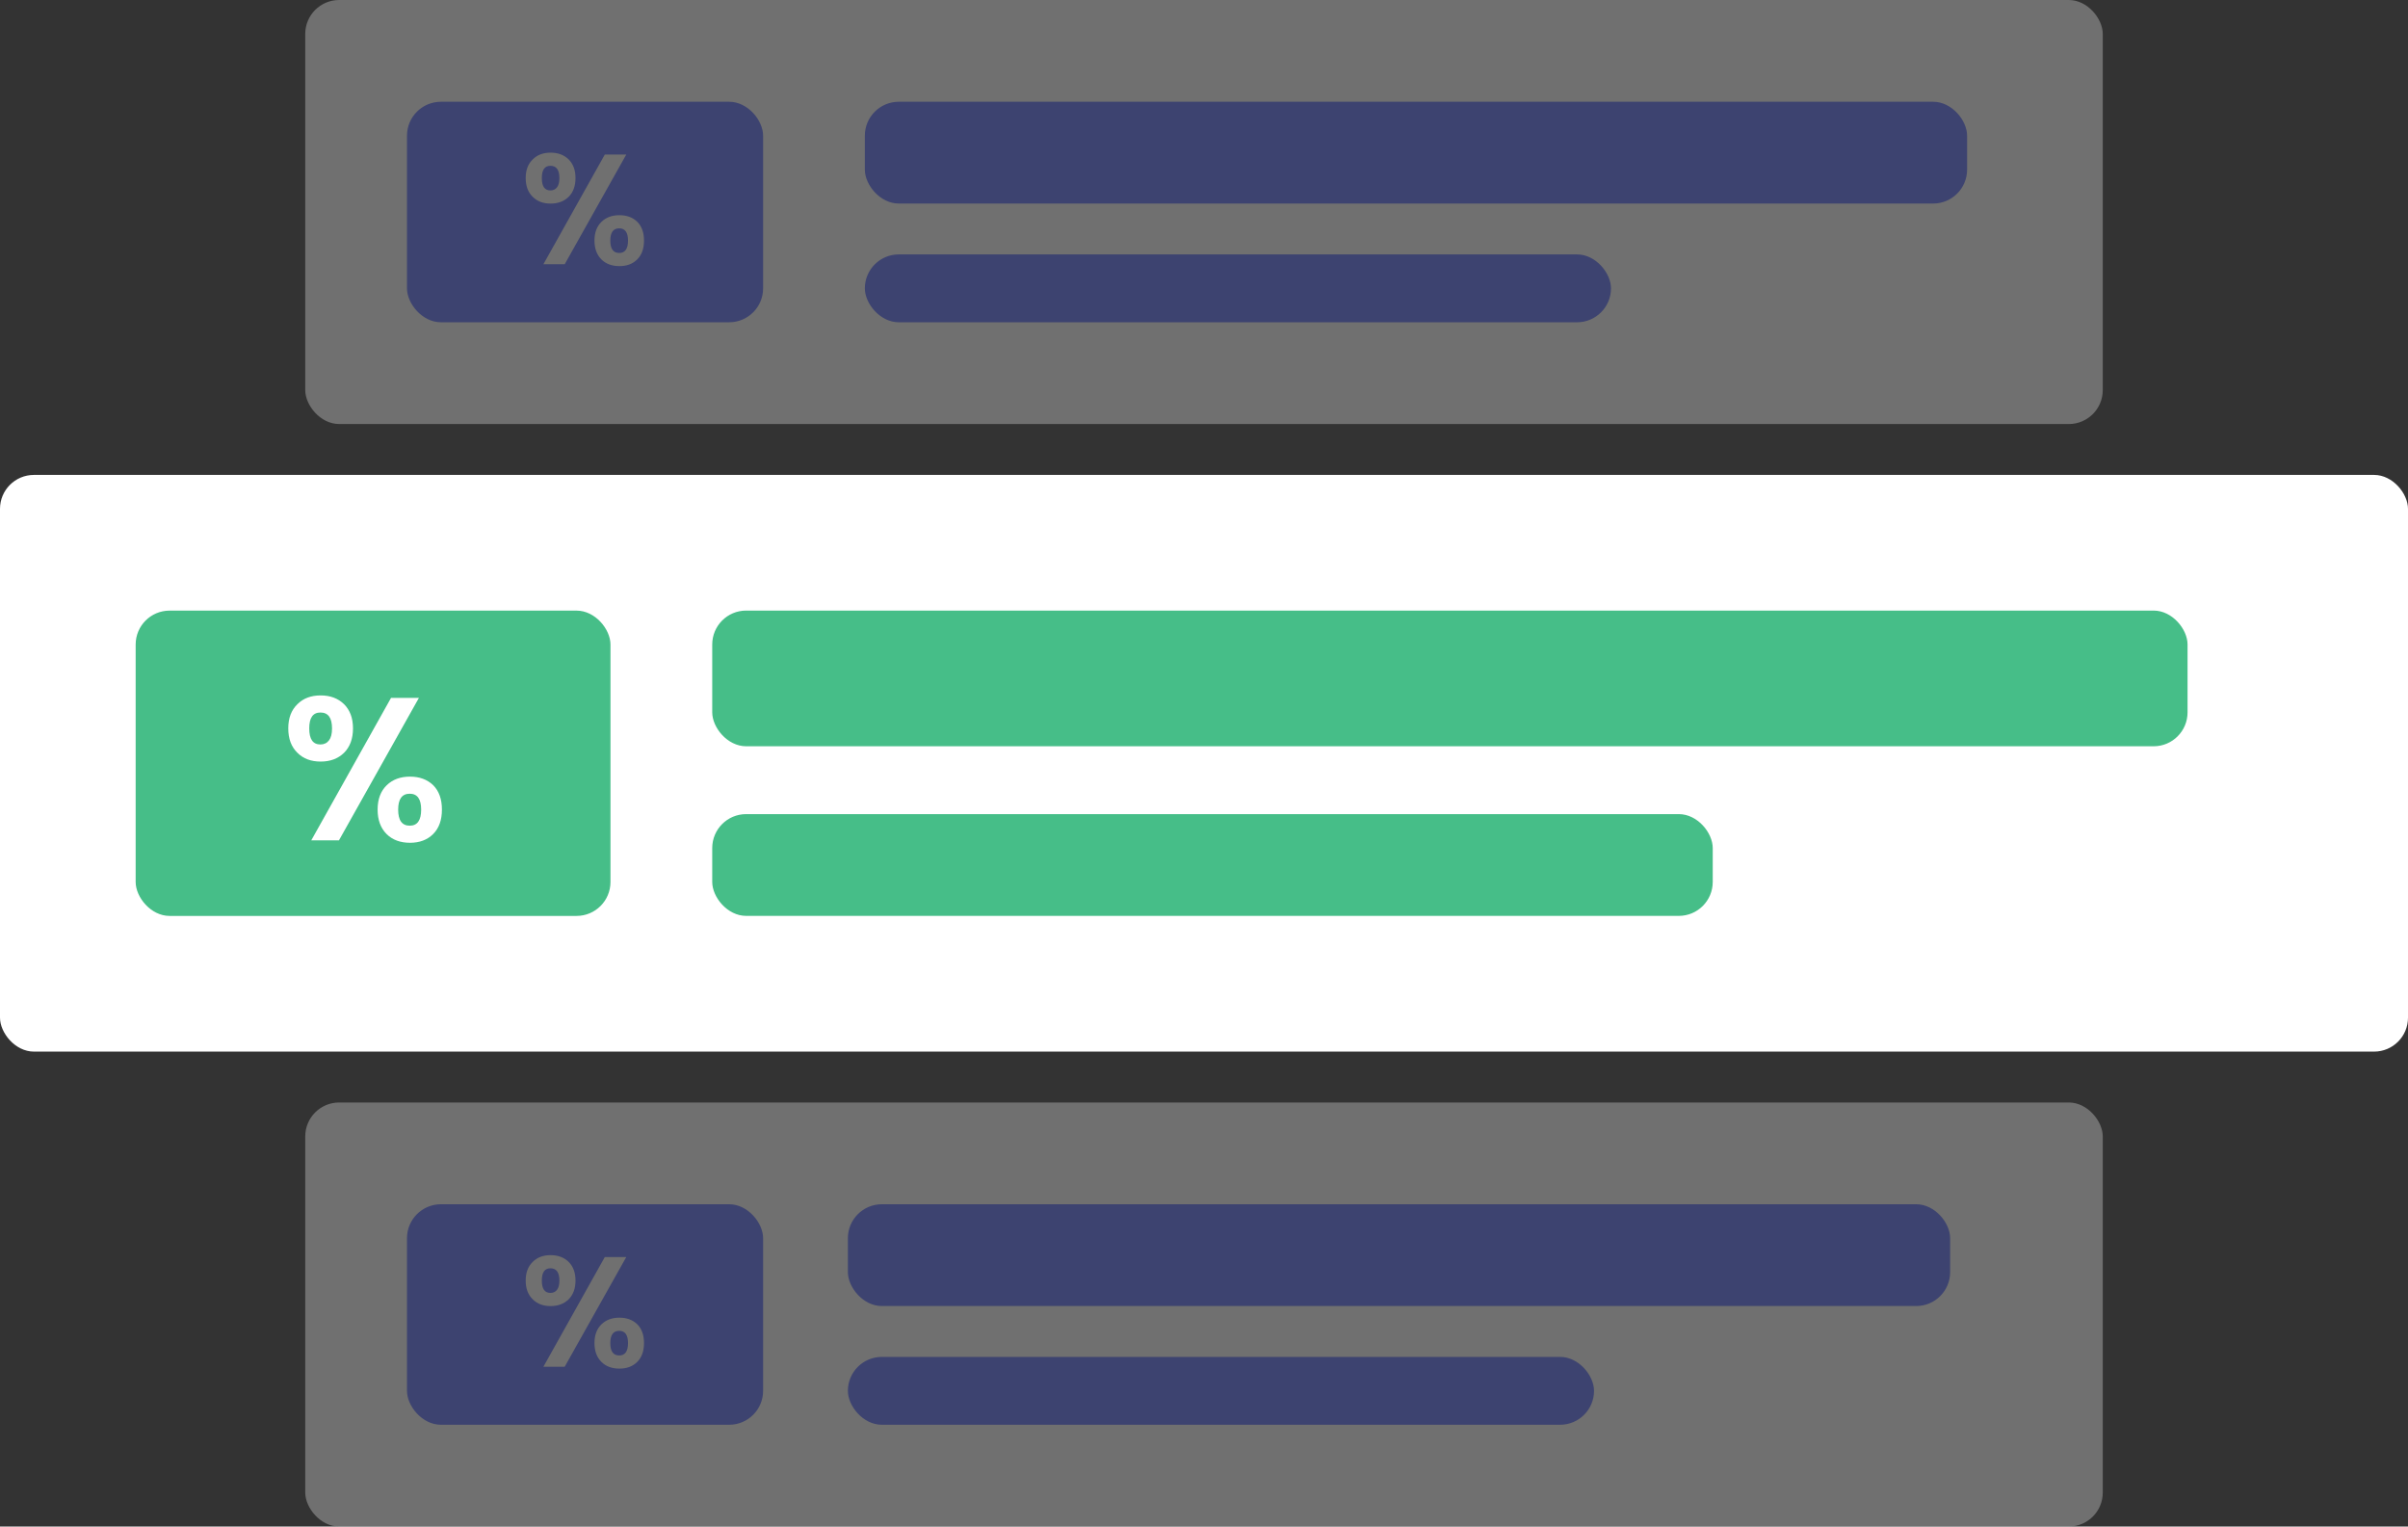
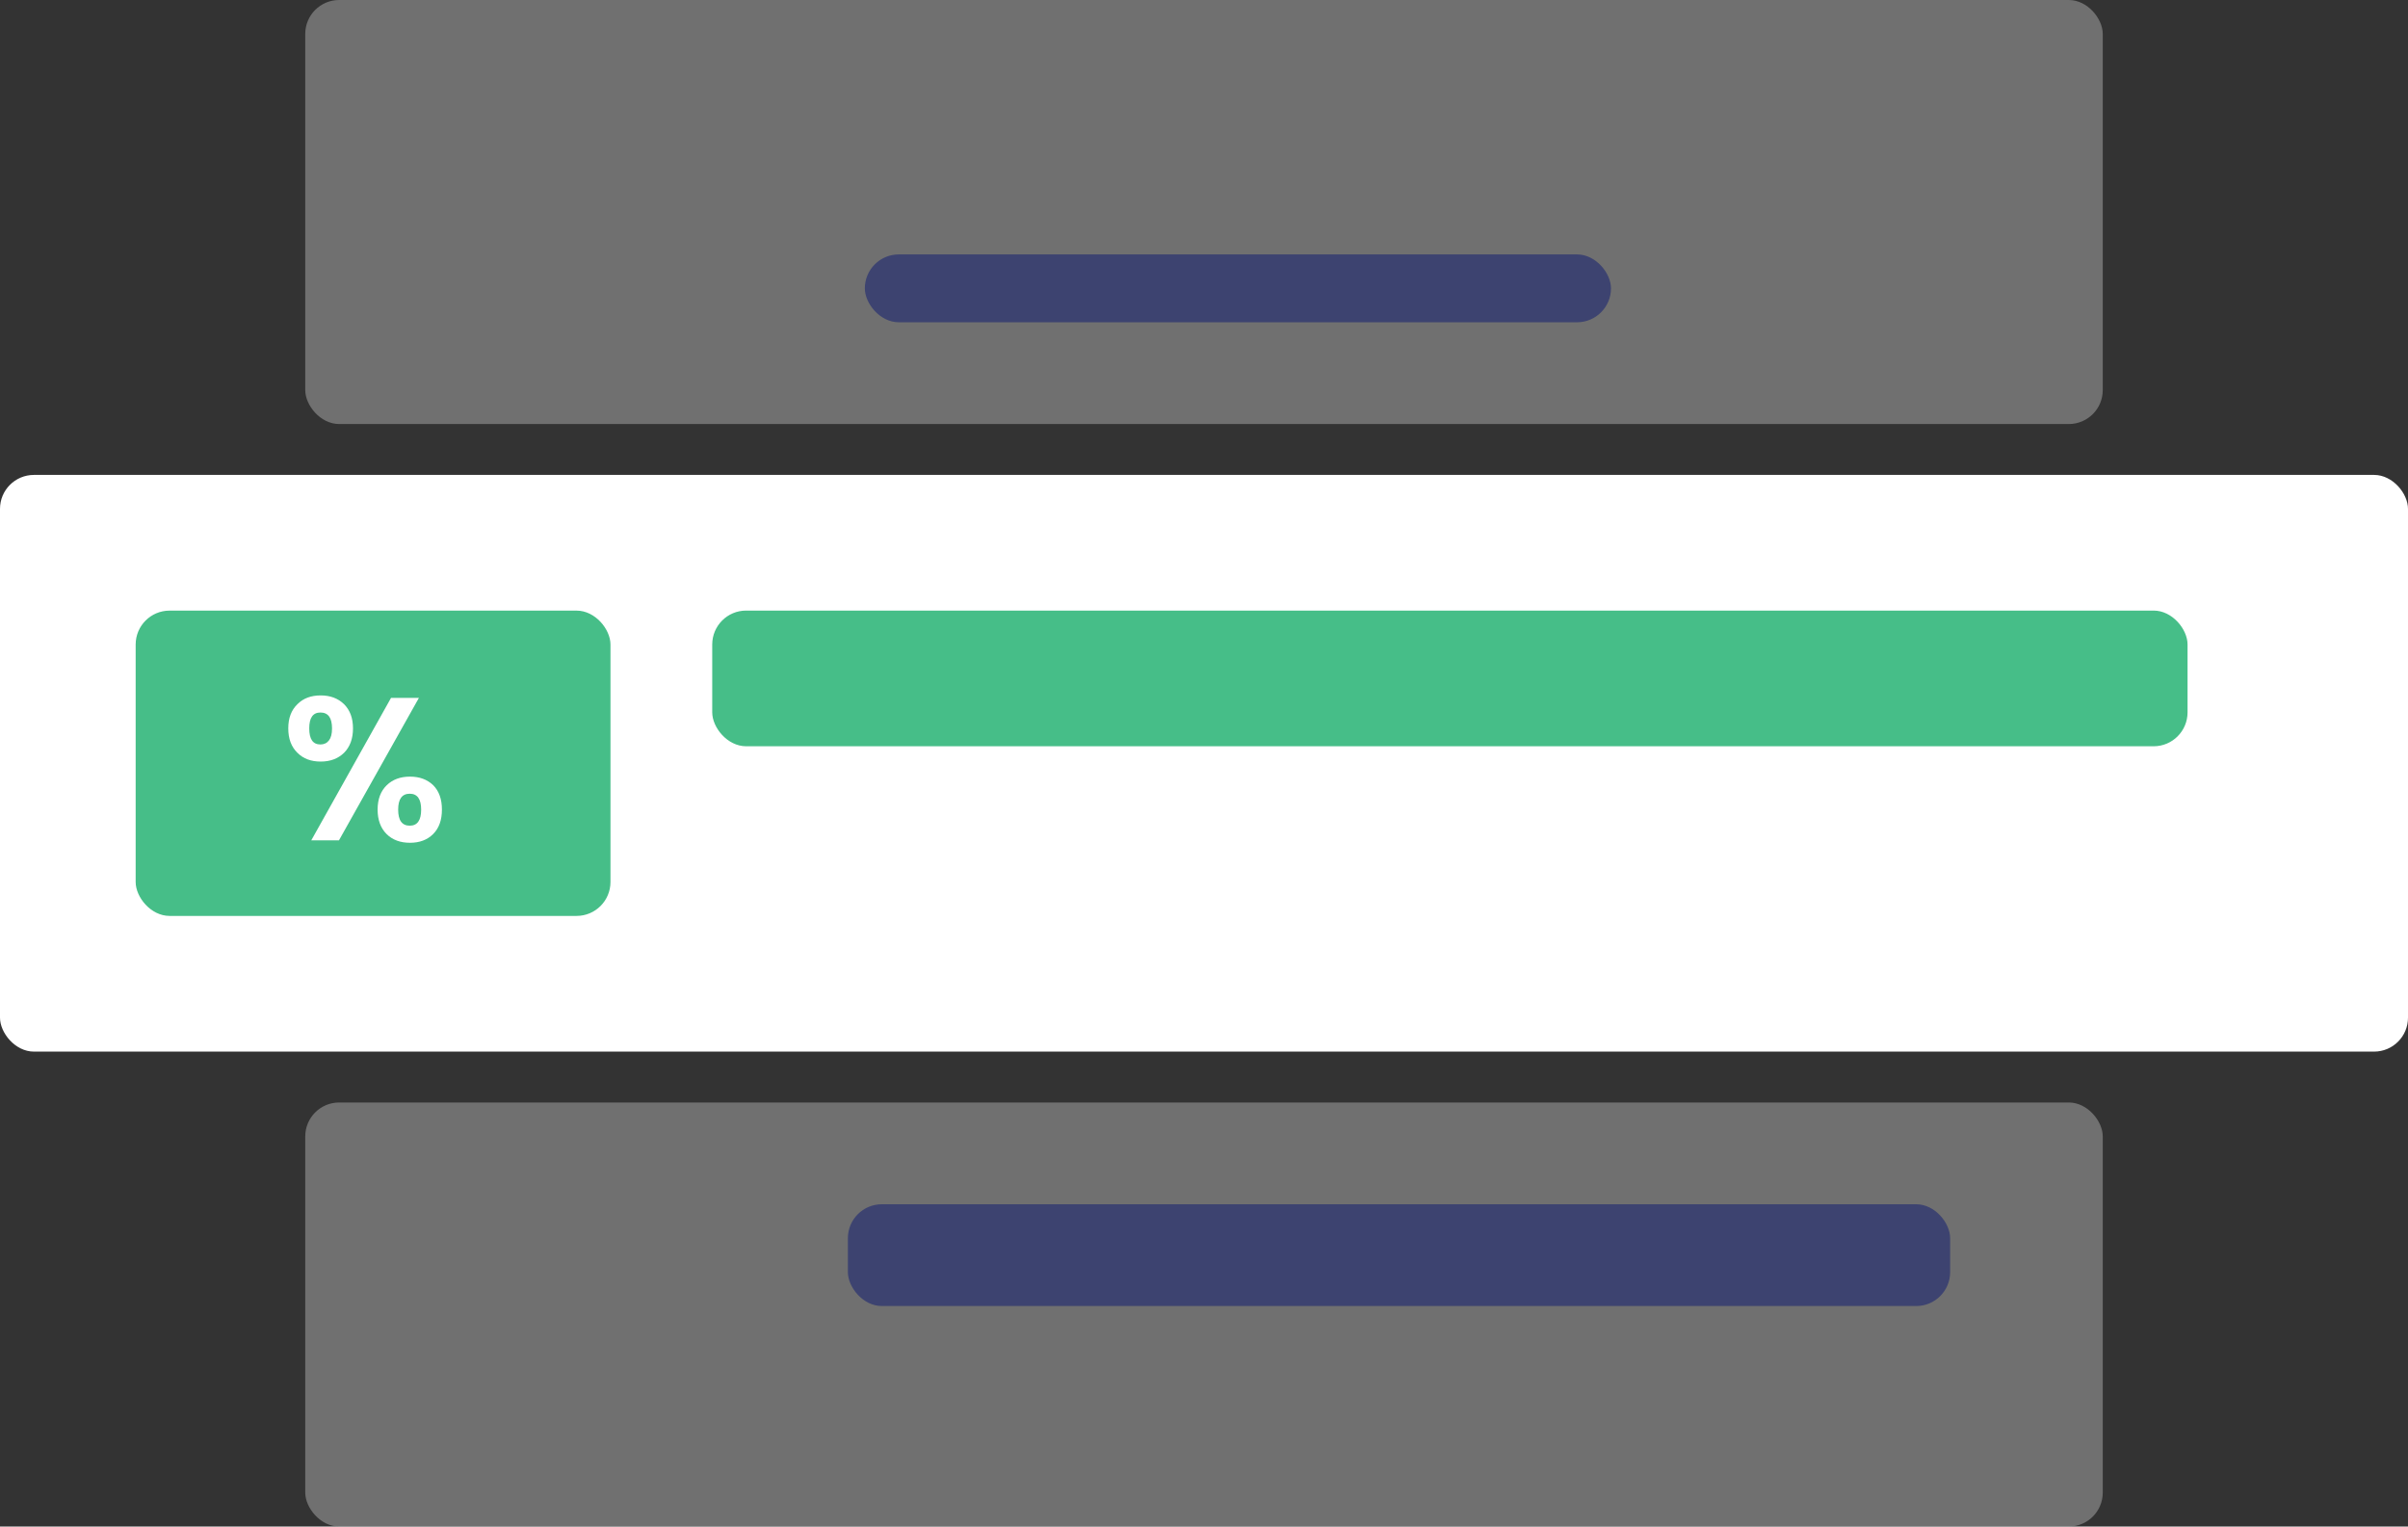
<svg xmlns="http://www.w3.org/2000/svg" width="142" height="90" viewBox="0 0 142 90" fill="none">
  <rect x="0" y="0" width="142" height="90" fill="#333333" stroke="none" />
  <rect y="28" width="142" height="34" rx="2" fill="white" />
  <rect x="42" y="35.998" width="87" height="8" rx="2" fill="#46BE88" />
-   <rect x="42" y="47.998" width="59" height="6" rx="2" fill="#46BE88" />
  <rect x="8" y="36" width="28" height="18" rx="2" fill="#46BE88" />
  <path d="M17 42.944C17 43.556 17.18 44.036 17.54 44.384C17.888 44.732 18.344 44.9 18.908 44.9C19.472 44.9 19.928 44.732 20.288 44.384C20.636 44.036 20.816 43.556 20.816 42.944C20.816 42.332 20.636 41.864 20.288 41.516C19.928 41.168 19.472 41 18.908 41C18.344 41 17.888 41.168 17.54 41.516C17.18 41.864 17 42.332 17 42.944ZM23.06 41.144L18.356 49.544H19.988L24.704 41.144H23.06ZM18.896 42.008C19.352 42.008 19.58 42.32 19.58 42.944C19.58 43.268 19.52 43.496 19.4 43.652C19.28 43.808 19.112 43.892 18.896 43.892C18.452 43.892 18.236 43.58 18.236 42.944C18.236 42.32 18.452 42.008 18.896 42.008ZM22.268 47.732C22.268 48.344 22.448 48.824 22.796 49.172C23.144 49.52 23.612 49.688 24.176 49.688C24.74 49.688 25.196 49.52 25.544 49.172C25.892 48.824 26.06 48.344 26.06 47.732C26.06 47.12 25.892 46.64 25.544 46.292C25.196 45.956 24.74 45.788 24.176 45.788C23.612 45.788 23.156 45.956 22.808 46.292C22.448 46.64 22.268 47.12 22.268 47.732ZM24.164 46.796C24.608 46.796 24.836 47.108 24.836 47.732C24.836 48.368 24.608 48.68 24.164 48.68C23.708 48.68 23.48 48.368 23.48 47.732C23.48 47.108 23.708 46.796 24.164 46.796Z" fill="white" />
  <g opacity="0.3">
    <rect x="18" width="106" height="25" rx="2" fill="white" />
-     <rect x="51" y="6" width="65" height="6" rx="2" fill="#5367FF" />
    <rect x="51" y="15" width="44" height="4" rx="2" fill="#5367FF" />
-     <rect x="24" y="6" width="21" height="13" rx="2" fill="#5367FF" />
    <path d="M31 10.497C31 10.968 31.139 11.338 31.416 11.606C31.684 11.874 32.035 12.003 32.469 12.003C32.904 12.003 33.255 11.874 33.532 11.606C33.8 11.338 33.938 10.968 33.938 10.497C33.938 10.026 33.8 9.665 33.532 9.397C33.255 9.129 32.904 9 32.469 9C32.035 9 31.684 9.129 31.416 9.397C31.139 9.665 31 10.026 31 10.497ZM35.666 9.111L32.044 15.579H33.301L36.932 9.111H35.666ZM32.46 9.776C32.811 9.776 32.987 10.016 32.987 10.497C32.987 10.746 32.941 10.922 32.848 11.042C32.756 11.162 32.626 11.227 32.46 11.227C32.118 11.227 31.952 10.987 31.952 10.497C31.952 10.016 32.118 9.776 32.46 9.776ZM35.056 14.184C35.056 14.655 35.195 15.025 35.463 15.293C35.731 15.561 36.091 15.69 36.526 15.69C36.96 15.69 37.311 15.561 37.579 15.293C37.847 15.025 37.977 14.655 37.977 14.184C37.977 13.713 37.847 13.343 37.579 13.075C37.311 12.816 36.96 12.687 36.526 12.687C36.091 12.687 35.74 12.816 35.472 13.075C35.195 13.343 35.056 13.713 35.056 14.184ZM36.517 13.463C36.858 13.463 37.034 13.703 37.034 14.184C37.034 14.674 36.858 14.914 36.517 14.914C36.165 14.914 35.99 14.674 35.99 14.184C35.99 13.703 36.165 13.463 36.517 13.463Z" fill="white" />
  </g>
  <g opacity="0.3">
    <rect x="18" y="65" width="106" height="25" rx="2" fill="white" />
    <rect x="50" y="71" width="65" height="6" rx="2" fill="#5367FF" />
-     <rect x="50" y="80" width="44" height="4" rx="2" fill="#5367FF" />
-     <rect x="24" y="71" width="21" height="13" rx="2" fill="#5367FF" />
    <path d="M31 75.497C31 75.968 31.139 76.338 31.416 76.606C31.684 76.874 32.035 77.003 32.469 77.003C32.904 77.003 33.255 76.874 33.532 76.606C33.8 76.338 33.938 75.968 33.938 75.497C33.938 75.026 33.8 74.665 33.532 74.397C33.255 74.129 32.904 74 32.469 74C32.035 74 31.684 74.129 31.416 74.397C31.139 74.665 31 75.026 31 75.497ZM35.666 74.111L32.044 80.579H33.301L36.932 74.111H35.666ZM32.46 74.776C32.811 74.776 32.987 75.016 32.987 75.497C32.987 75.746 32.941 75.922 32.848 76.042C32.756 76.162 32.626 76.227 32.46 76.227C32.118 76.227 31.952 75.987 31.952 75.497C31.952 75.016 32.118 74.776 32.46 74.776ZM35.056 79.184C35.056 79.655 35.195 80.025 35.463 80.293C35.731 80.561 36.091 80.69 36.526 80.69C36.96 80.69 37.311 80.561 37.579 80.293C37.847 80.025 37.977 79.655 37.977 79.184C37.977 78.713 37.847 78.343 37.579 78.075C37.311 77.816 36.96 77.687 36.526 77.687C36.091 77.687 35.74 77.816 35.472 78.075C35.195 78.343 35.056 78.713 35.056 79.184ZM36.517 78.463C36.858 78.463 37.034 78.703 37.034 79.184C37.034 79.674 36.858 79.914 36.517 79.914C36.165 79.914 35.99 79.674 35.99 79.184C35.99 78.703 36.165 78.463 36.517 78.463Z" fill="white" />
  </g>
</svg>